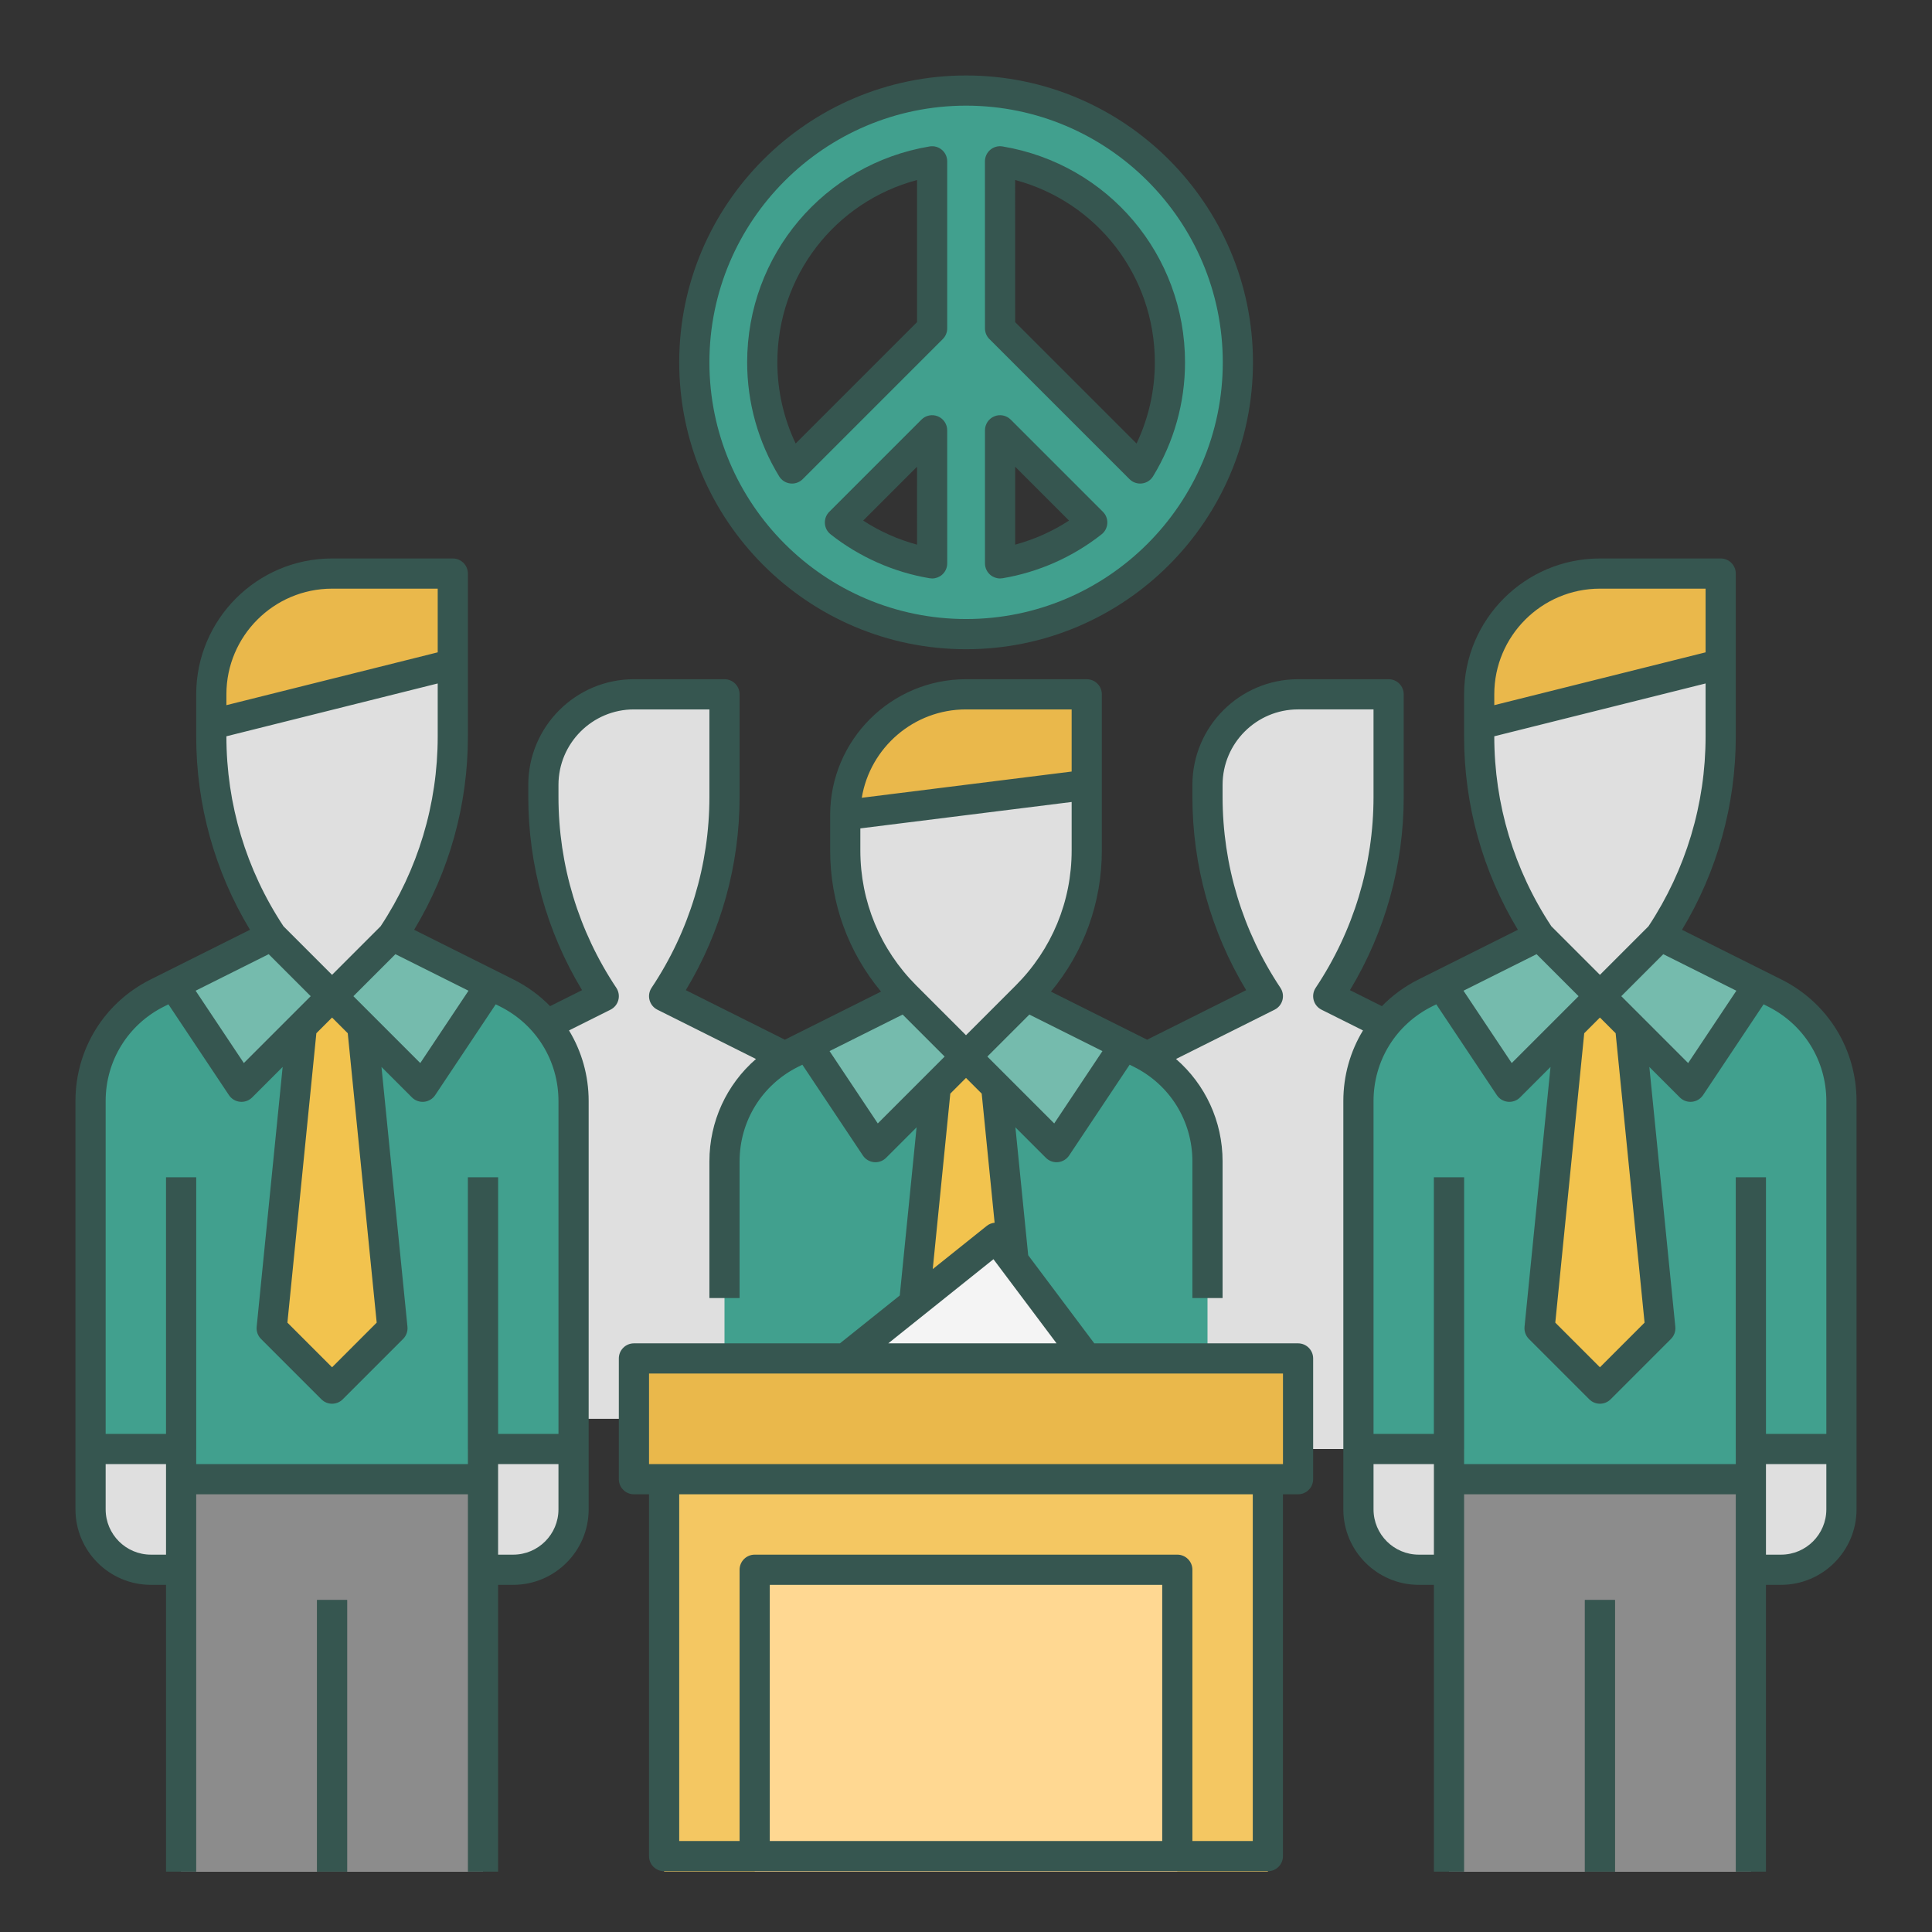
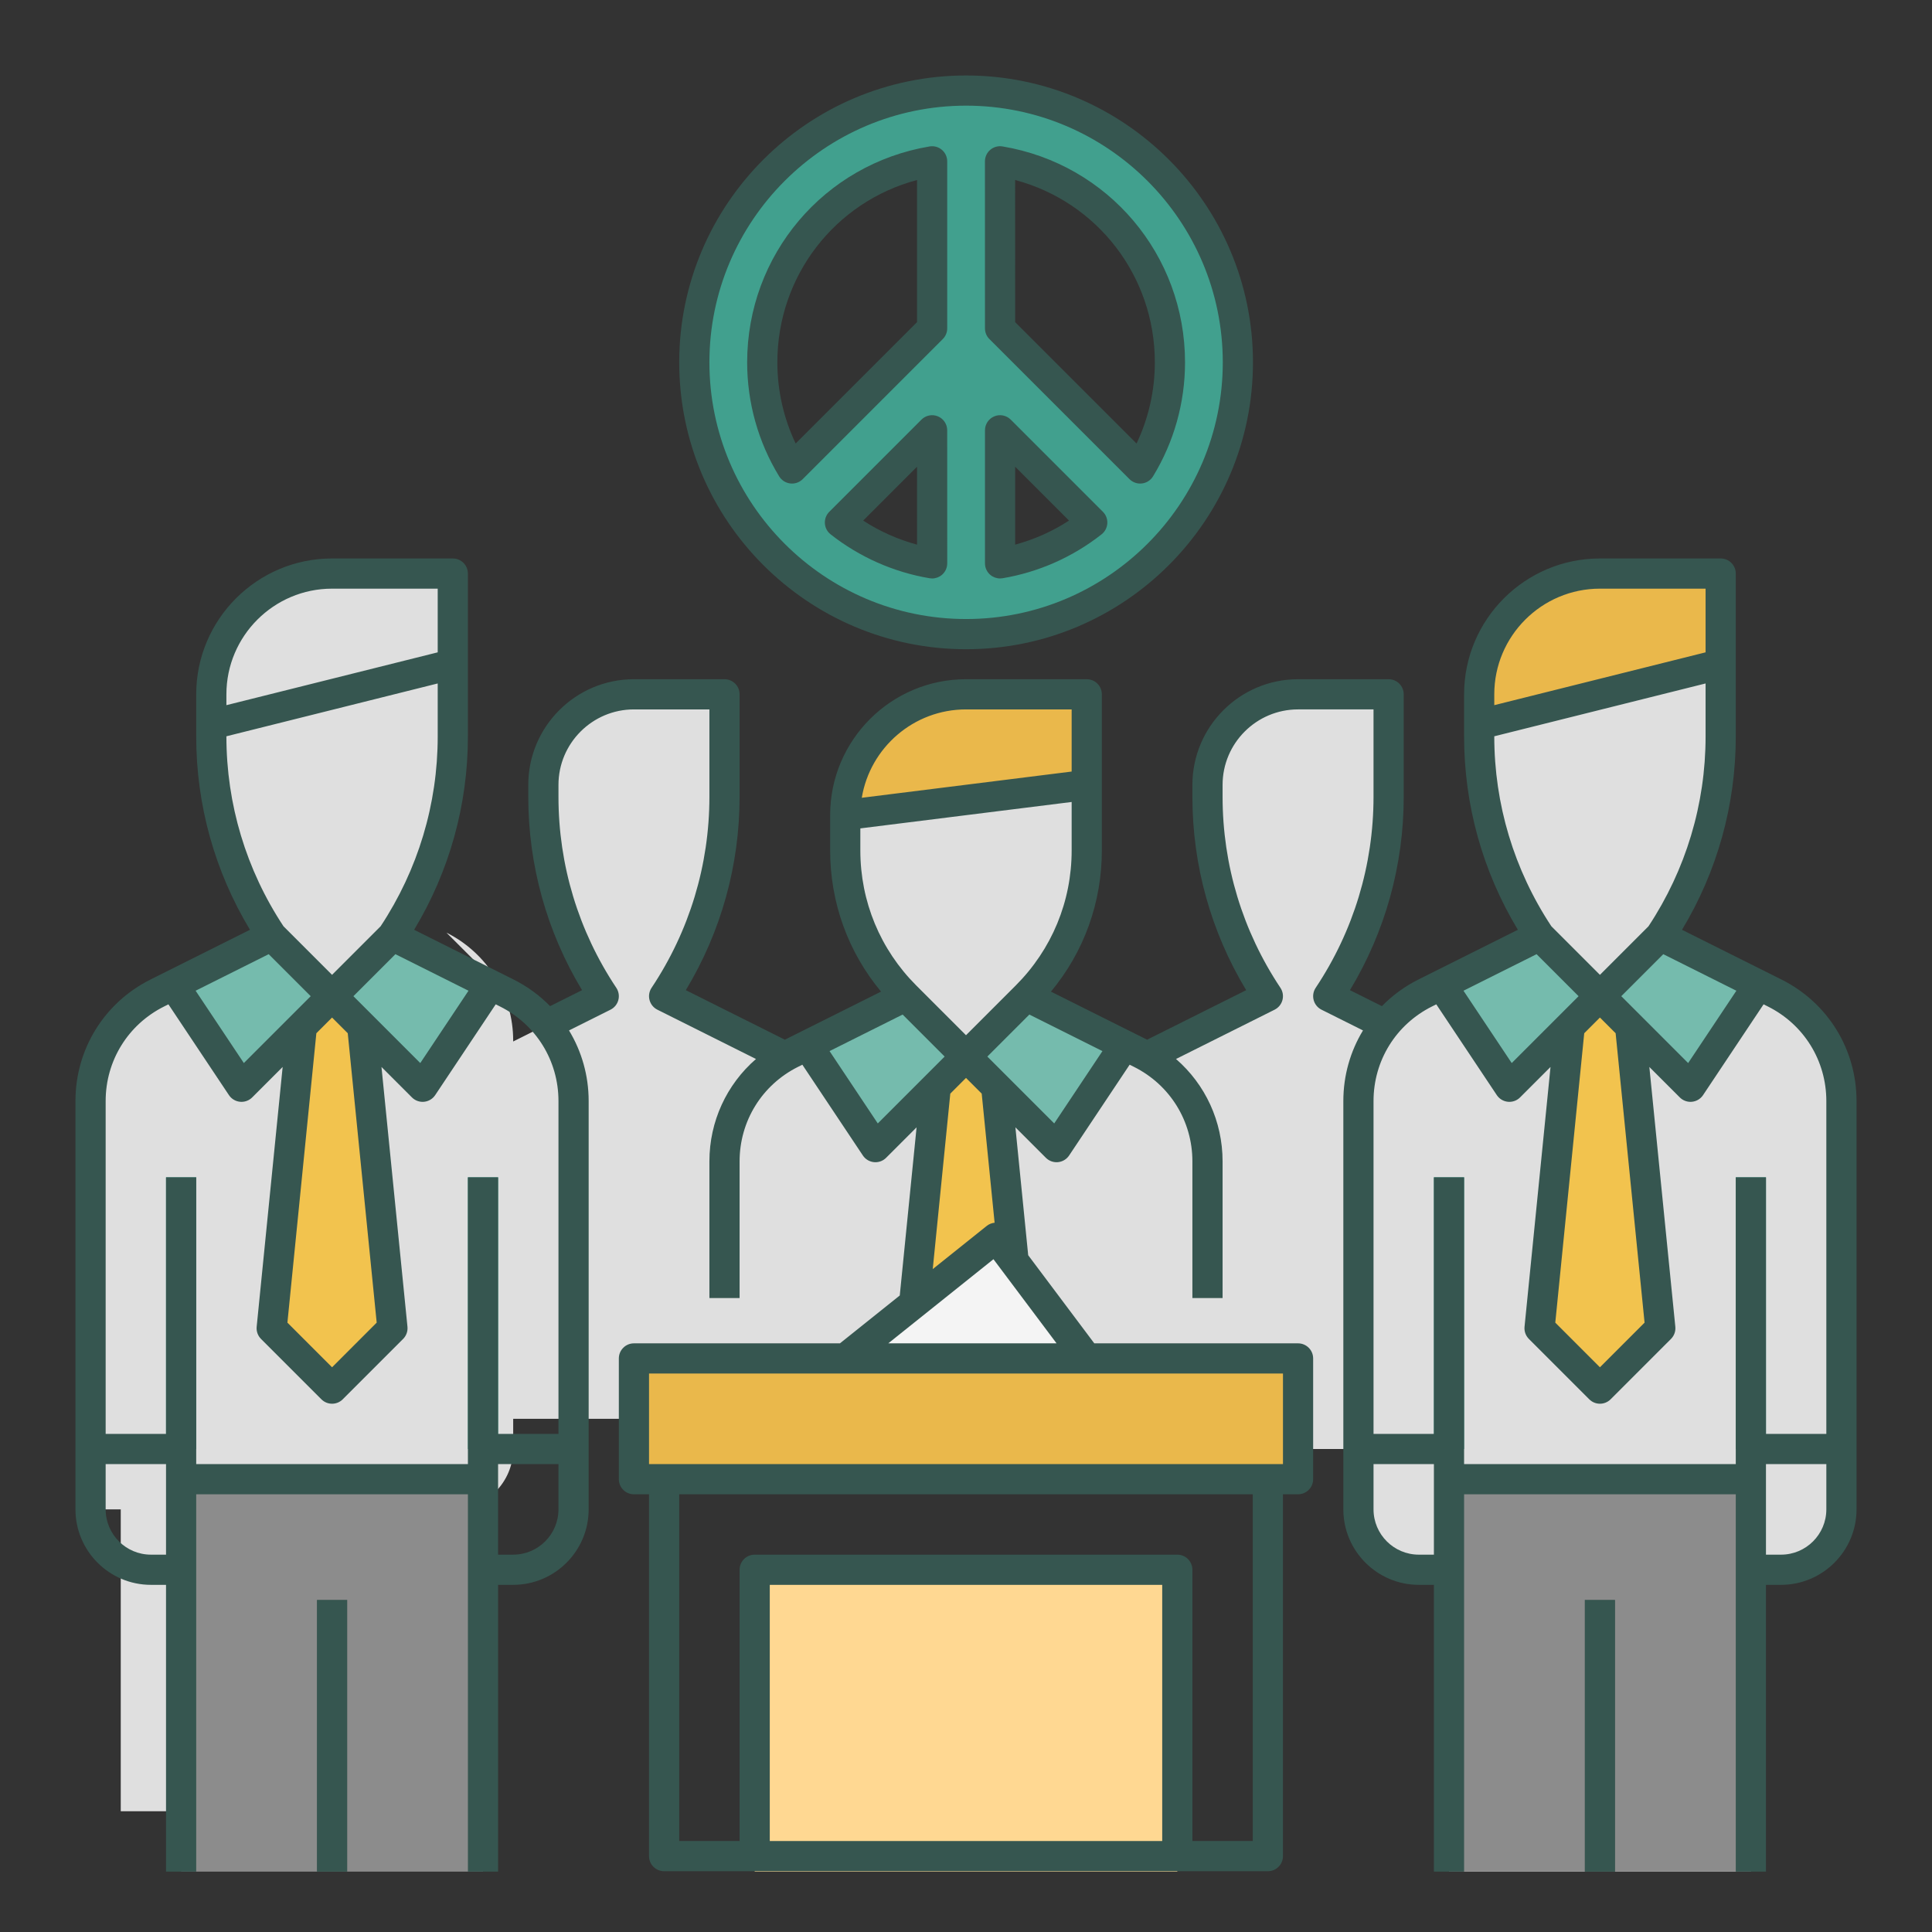
<svg xmlns="http://www.w3.org/2000/svg" width="800px" height="800px" viewBox="0 0 512 512">
  <rect x="0" y="0" width="512" height="512" fill="#333333" stroke="none" />
  <defs>
    <style>.e{fill:#f4c762;}.f{fill:#eab84b;}.g{fill:#f4f4f4;}.h{fill:#f2c34e;}.i{fill:#ffd892;}.j{fill:#8c8c8c;}.k{fill:#dfdfdf;}.l{fill:#41a08e;}.m{fill:#349381;}.n{fill:#365650;}.o{fill:#6e6e6e;}.p{fill:#75bbad;}</style>
  </defs>
  <g id="a" />
  <g id="b" />
  <g id="c">
    <g>
      <path class="k" d="M382.311,279.155l-30.311-15.155h0c10.433-15.649,16-34.036,16-52.844v-27.156h-24c-13.255,0-24,10.745-24,24v3.156c0,18.808,5.567,37.195,16,52.844h0l-30.311,15.155c-10.841,5.421-17.689,16.501-17.689,28.622v76.223h112v-76.223c0-12.121-6.848-23.201-17.689-28.622Z" />
      <path class="k" d="M206.311,279.155l-30.311-15.155h0c10.433-15.649,16-34.036,16-52.844v-27.156h-24c-13.255,0-24,10.745-24,24v3.156c0,18.808,5.567,37.195,16,52.844h0l-30.311,15.155c-10.841,5.421-17.689,16.501-17.689,28.622v68.223h112v-68.223c0-12.121-6.848-23.201-17.689-28.622Z" />
      <path class="k" d="M302.311,279.155l-30.311-15.155h0c10.245-10.245,16-24.139,16-38.627v-41.373h-32c-17.673,0-32,14.327-32,32v9.373c0,14.488,5.755,28.383,16,38.627h0l-30.311,15.155c-10.841,5.421-17.689,16.501-17.689,28.622v52.223h128v-52.223c0-12.121-6.848-23.201-17.689-28.622Z" />
      <path class="f" d="M224,216l64-8v-24h-32c-17.673,0-32,14.327-32,32Z" />
-       <path class="k" d="M134.311,263.155l-30.311-15.155h0c10.433-15.649,16-34.036,16-52.844v-43.156h-32c-17.673,0-32,14.327-32,32v11.156c0,18.808,5.567,37.195,16,52.844h0l-30.311,15.155c-10.841,5.421-17.689,16.501-17.689,28.622v108.223c0,8.837,7.163,16,16,16h8v80h80v-80h8c8.837,0,16-7.163,16-16v-108.223c0-12.121-6.848-23.201-17.689-28.622Z" />
-       <path class="l" d="M134.311,263.155l-30.311-15.155-16,16-16-16-30.311,15.155c-10.841,5.421-17.689,16.501-17.689,28.622v92.223h24v8h80v-8h24v-92.223c0-12.121-6.848-23.201-17.689-28.622Z" />
+       <path class="k" d="M134.311,263.155l-30.311-15.155h0c10.433-15.649,16-34.036,16-52.844v-43.156h-32c-17.673,0-32,14.327-32,32v11.156c0,18.808,5.567,37.195,16,52.844h0l-30.311,15.155c-10.841,5.421-17.689,16.501-17.689,28.622v108.223h8v80h80v-80h8c8.837,0,16-7.163,16-16v-108.223c0-12.121-6.848-23.201-17.689-28.622Z" />
      <polygon class="p" points="88 264 112 288 130 261 104 248 88 264" />
      <polygon class="h" points="96 272 88 264 80 272 72 352 88 368 104 352 96 272" />
      <polygon class="p" points="88 264 64 288 46 261 72 248 88 264" />
      <rect class="j" height="104" width="80" x="48" y="392" />
      <rect class="o" height="72" width="8" x="84" y="424" />
-       <path class="f" d="M56,192l64-16v-24h-32c-17.673,0-32,14.327-32,32v8Z" />
      <path class="k" d="M470.311,263.155l-30.311-15.155h0c10.433-15.649,16-34.036,16-52.844v-43.156h-32c-17.673,0-32,14.327-32,32v11.156c0,18.808,5.567,37.195,16,52.844h0l-30.311,15.155c-10.841,5.421-17.689,16.501-17.689,28.622v108.223c0,8.837,7.163,16,16,16h8v80h80v-80h8c8.837,0,16-7.163,16-16v-108.223c0-12.121-6.848-23.201-17.689-28.622Z" />
-       <path class="l" d="M470.311,263.155l-30.311-15.155-16,16-16-16-30.311,15.155c-10.841,5.421-17.689,16.501-17.689,28.622v92.223h24v8h80v-8h24v-92.223c0-12.121-6.848-23.201-17.689-28.622Z" />
      <polygon class="p" points="424 264 448 288 466 261 440 248 424 264" />
      <polygon class="h" points="432 272 424 264 416 272 408 352 424 368 440 352 432 272" />
      <polygon class="p" points="424 264 400 288 382 261 408 248 424 264" />
      <rect class="j" height="104" width="80" x="384" y="392" />
      <rect class="f" height="32" width="176" x="168" y="360" />
-       <rect class="e" height="104" width="160" x="176" y="392" />
      <rect class="i" height="80" width="112" x="200" y="416" />
      <rect class="o" height="72" width="8" x="420" y="424" />
      <rect class="m" height="72" width="8" x="124" y="312" />
      <rect class="m" height="72" width="8" x="44" y="312" />
-       <path class="l" d="M320,307.777c0-12.121-6.848-23.201-17.689-28.622l-30.311-15.155-16,16-16-16-30.311,15.155c-10.841,5.421-17.689,16.501-17.689,28.622v52.223h128v-52.223Z" />
      <polygon class="p" points="256 280 280 304 298 277 272 264 256 280" />
      <polygon class="p" points="214 277 232 304 256 280 240 264 214 277" />
      <path class="l" d="M256.025,24c-39.779,0-72.025,32.247-72.025,72.025s32.247,72.025,72.025,72.025,72.025-32.247,72.025-72.025-32.247-72.025-72.025-72.025Zm-54.019,72.025c0-26.766,19.467-48.986,45.016-53.272l0,44.269-37.127,37.126c-5.005-8.192-7.889-17.821-7.889-28.123Zm20.589,42.435l24.427-24.428,.005,35.267c-9.122-1.53-17.47-5.345-24.433-10.838Zm42.434,10.837v-35.266l24.427,24.428c-6.962,5.492-15.307,9.307-24.427,10.838Zm37.127-25.149l-37.127-37.126-.009-44.271c25.553,4.282,45.025,26.504,45.025,53.274,0,10.302-2.884,19.931-7.889,28.123Z" />
      <path class="f" d="M392,192l64-16v-24h-32c-17.673,0-32,14.327-32,32v8Z" />
      <rect class="m" height="72" width="8" x="460" y="312" />
      <rect class="m" height="72" width="8" x="380" y="312" />
      <polygon class="h" points="264 288 256 280 248 288 240.8 360 271.2 360 264 288" />
      <polygon class="g" points="264 328 224 360 288 360 264 328" />
      <path class="n" d="M472.1,259.578l-26.35-13.175c9.337-15.473,14.25-33.095,14.25-51.247v-43.156c0-2.209-1.791-4-4-4h-32c-19.851,0-36,16.149-36,36v11.156c0,18.152,4.913,35.774,14.25,51.247l-26.35,13.175c-3.674,1.837-6.921,4.239-9.682,7.059l-8.467-4.234c9.337-15.473,14.25-33.095,14.25-51.247v-27.156c0-2.209-1.791-4-4-4h-24c-15.439,0-28,12.561-28,28v3.156c0,18.152,4.913,35.774,14.25,51.247l-26.25,13.125-25.483-12.741c8.731-10.498,13.483-23.59,13.483-37.414v-41.373c0-2.209-1.791-4-4-4h-32c-19.851,0-36,16.149-36,36v9.373c0,13.824,4.751,26.916,13.483,37.414l-25.483,12.741-26.25-13.125c9.337-15.473,14.25-33.095,14.25-51.247v-27.156c0-2.209-1.791-4-4-4h-24c-15.439,0-28,12.561-28,28v3.156c0,18.152,4.913,35.774,14.25,51.247l-8.467,4.234c-2.761-2.819-6.008-5.222-9.683-7.059l-26.35-13.175c9.337-15.473,14.25-33.095,14.25-51.247v-43.156c0-2.209-1.791-4-4-4h-32c-19.851,0-36,16.149-36,36v11.156c0,18.152,4.913,35.774,14.25,51.247l-26.35,13.175c-12.275,6.138-19.9,18.476-19.9,32.199v108.223c0,11.028,8.972,20,20,20h4v76h8v-100H124v100h8v-76h4c11.028,0,20-8.972,20-20v-108.223c0-6.764-1.86-13.187-5.208-18.701l10.997-5.498c1.026-.513,1.782-1.442,2.077-2.551,.294-1.109,.099-2.291-.538-3.246-10.028-15.042-15.328-32.548-15.328-50.625v-3.156c0-11.028,8.972-20,20-20h20v23.156c0,18.077-5.3,35.584-15.328,50.625-.637,.955-.833,2.137-.538,3.246,.295,1.109,1.051,2.038,2.077,2.551l26.133,13.066c-7.759,6.73-12.344,16.509-12.344,27.133v36.223h8v-36.223c0-10.674,5.931-20.27,15.478-25.044l1.152-.576,16.041,24.062c.665,.997,1.741,1.644,2.934,1.762,.132,.013,.263,.02,.394,.02,1.056,0,2.075-.418,2.829-1.171l8.076-8.076-4.457,44.566-15.852,12.681h-54.597c-2.209,0-4,1.791-4,4v32c0,2.209,1.791,4,4,4h4v95.893c0,2.209,1.791,4,4,4h160c2.209,0,4-1.791,4-4v-95.893h4c2.209,0,4-1.791,4-4v-32c0-2.209-1.791-4-4-4h-54l-17.516-23.355-3.389-33.893,8.076,8.076c.754,.753,1.773,1.171,2.829,1.171,.131,0,.263-.006,.394-.02,1.193-.118,2.27-.765,2.934-1.762l16.041-24.062,1.152,.576c9.547,4.774,15.478,14.37,15.478,25.044v36.223h8v-36.223c0-10.624-4.584-20.403-12.344-27.133l26.133-13.066c1.026-.513,1.782-1.442,2.077-2.551,.294-1.109,.099-2.291-.538-3.246-10.028-15.042-15.328-32.548-15.328-50.625v-3.156c0-11.028,8.972-20,20-20h20v23.156c0,18.077-5.3,35.584-15.328,50.625-.637,.955-.833,2.137-.538,3.246,.295,1.109,1.051,2.038,2.078,2.551l10.997,5.498c-3.348,5.514-5.208,11.938-5.208,18.701v108.223c0,11.028,8.972,20,20,20h4v76h8v-100h72v100h8v-76h4c11.028,0,20-8.972,20-20v-108.223c0-13.723-7.625-26.062-19.9-32.199Zm-347.942,2.974l-12.78,19.17-17.721-17.722,11.133-11.133,19.369,9.684Zm-24.328,87.96l-11.831,11.832-11.831-11.832,7.669-76.692,4.162-4.162,4.162,4.162,7.669,76.692Zm-11.831-194.512h28v16.877l-56,14v-2.877c0-15.439,12.561-28,28-28Zm-28,39.156v-.033l56-14v14.033c0,17.955-5.234,35.345-15.132,50.319l-12.868,12.869-12.868-12.869c-9.897-14.974-15.132-32.363-15.132-50.319Zm11.21,57.711l11.133,11.133-17.721,17.721-12.78-19.17,19.368-9.684Zm-31.21,159.133c-6.617,0-12-5.383-12-12v-12h16v24h-4Zm12-24v-76h-8v68H28v-88.223c0-10.674,5.931-20.27,15.478-25.044l1.153-.576,16.041,24.062c.665,.997,1.741,1.644,2.934,1.762,.132,.013,.263,.02,.395,.02,1.055,0,2.074-.418,2.828-1.171l8.076-8.076-6.885,68.85c-.12,1.194,.303,2.378,1.151,3.227l16,16c.781,.781,1.805,1.171,2.829,1.171s2.047-.391,2.829-1.171l16-16c.848-.849,1.271-2.033,1.151-3.227l-6.885-68.85,8.076,8.076c.754,.753,1.773,1.171,2.829,1.171,.131,0,.263-.006,.394-.02,1.193-.118,2.27-.765,2.934-1.762l16.041-24.062,1.152,.576c9.547,4.774,15.478,14.37,15.478,25.044v88.223h-16v-68h-8v76H52Zm84,24h-4v-24h16v12c0,6.617-5.383,12-12,12Zm120-224h28v16.469l-55.619,6.952c2.192-13.268,13.739-23.421,27.619-23.421Zm-28,37.373v-5.841l56-7v12.841c0,13.523-5.266,26.237-14.829,35.799l-13.171,13.172-13.171-13.172c-9.562-9.562-14.829-22.276-14.829-35.799Zm4.622,72.349l-12.78-19.17,19.369-9.684,11.133,11.133-17.721,17.722Zm75.378,190.171h-104v-67.893h104v67.893Zm24,0h-16v-71.893c0-2.209-1.791-4-4-4h-112c-2.209,0-4,1.791-4,4v71.893h-16v-91.893h152v91.893Zm8-99.893H172v-24h168v24Zm-104.597-32l27.873-22.298,16.724,22.298h-44.597Zm28.18-31.967c-.755,.08-1.48,.362-2.082,.844l-14.314,11.451,4.651-46.508,4.162-4.162,4.162,4.162,3.421,34.214Zm15.795-26.311l-17.721-17.722,11.133-11.133,19.369,9.684-12.78,19.17Zm180.78-35.17l-12.78,19.17-17.721-17.722,11.133-11.133,19.369,9.684Zm-24.328,87.96l-11.831,11.832-11.831-11.832,7.669-76.692,4.162-4.162,4.162,4.162,7.669,76.692Zm-11.831-194.512h28v16.877l-56,14v-2.877c0-15.439,12.561-28,28-28Zm-28,39.156v-.033l56-14v14.033c0,17.955-5.234,35.345-15.132,50.319l-12.868,12.869-12.868-12.869c-9.897-14.974-15.132-32.363-15.132-50.319Zm11.21,57.711l11.133,11.133-17.721,17.722-12.78-19.17,19.369-9.684Zm-31.21,159.133c-6.617,0-12-5.383-12-12v-12h16v24h-4Zm12-24v-76h-8v68h-16v-88.223c0-10.674,5.931-20.27,15.478-25.044l1.152-.576,16.041,24.062c.665,.997,1.741,1.644,2.934,1.762,.132,.013,.263,.02,.394,.02,1.056,0,2.075-.418,2.829-1.171l8.076-8.076-6.885,68.85c-.12,1.194,.303,2.378,1.151,3.227l16,16c.781,.781,1.805,1.171,2.829,1.171s2.047-.391,2.829-1.171l16-16c.848-.849,1.271-2.033,1.151-3.227l-6.885-68.85,8.076,8.076c.754,.753,1.773,1.171,2.829,1.171,.131,0,.263-.006,.394-.02,1.193-.118,2.27-.765,2.934-1.762l16.041-24.062,1.152,.576c9.547,4.774,15.478,14.37,15.478,25.044v88.223h-16v-68h-8v76h-72Zm84,24h-4v-24h16v12c0,6.617-5.383,12-12,12Z" />
      <rect class="n" height="72" width="8" x="420" y="424" />
      <rect class="n" height="72" width="8" x="84" y="424" />
      <path class="n" d="M256.025,172.051c41.92,0,76.025-34.105,76.025-76.025s-34.105-76.025-76.025-76.025-76.025,34.105-76.025,76.025,34.105,76.025,76.025,76.025Zm0-144.051c37.509,0,68.025,30.516,68.025,68.025s-30.516,68.025-68.025,68.025-68.025-30.516-68.025-68.025,30.516-68.025,68.025-68.025Z" />
      <path class="n" d="M209.896,128.148c1.054,0,2.073-.417,2.828-1.171l37.126-37.126c.75-.75,1.171-1.768,1.171-2.829V42.753c0-1.177-.518-2.293-1.416-3.053s-2.087-1.088-3.246-.892c-28.018,4.7-48.354,28.764-48.354,57.217,0,10.687,2.931,21.133,8.476,30.209,.64,1.046,1.723,1.742,2.941,1.887,.158,.019,.316,.028,.473,.028Zm-3.89-32.123c0-22.922,15.304-42.54,37.016-48.318v37.658l-32.167,32.167c-3.184-6.683-4.848-14.025-4.848-21.507Z" />
      <path class="n" d="M262.2,89.851l37.127,37.126c.755,.754,1.774,1.171,2.828,1.171,.157,0,.315-.009,.473-.028,1.218-.145,2.301-.84,2.941-1.887,5.545-9.076,8.476-19.522,8.476-30.209,0-28.458-20.34-52.522-48.364-57.219-1.162-.197-2.348,.132-3.246,.892-.898,.76-1.416,1.877-1.416,3.054l.009,44.271c0,1.061,.422,2.078,1.171,2.828Zm43.845,6.175c0,7.482-1.665,14.825-4.848,21.507l-32.168-32.168-.008-37.661c21.716,5.777,37.024,25.395,37.024,48.321Z" />
      <path class="n" d="M248.552,110.336c-1.495-.618-3.216-.276-4.359,.868l-24.427,24.428c-.808,.808-1.231,1.922-1.165,3.063s.619,2.198,1.516,2.905c7.626,6.017,16.703,10.043,26.249,11.643,.22,.037,.441,.055,.661,.055,.939,0,1.857-.331,2.584-.947,.898-.76,1.416-1.877,1.416-3.054l-.006-35.267c-0-1.618-.975-3.076-2.47-3.695Zm-19.8,27.624l14.271-14.272,.003,20.65c-5.05-1.36-9.879-3.517-14.275-6.378Z" />
      <path class="n" d="M267.857,111.203c-1.145-1.144-2.864-1.486-4.359-.867-1.495,.619-2.469,2.078-2.469,3.695l0,35.266c0,1.177,.518,2.293,1.416,3.054,.728,.615,1.645,.946,2.584,.946,.22,0,.441-.018,.662-.055,9.543-1.601,18.618-5.627,26.243-11.642,.897-.708,1.448-1.765,1.516-2.906,.067-1.141-.357-2.255-1.165-3.063l-24.428-24.428Zm1.172,33.133l-0-20.647,14.271,14.271c-4.395,2.86-9.221,5.017-14.27,6.376Z" />
    </g>
  </g>
  <g id="d" />
</svg>